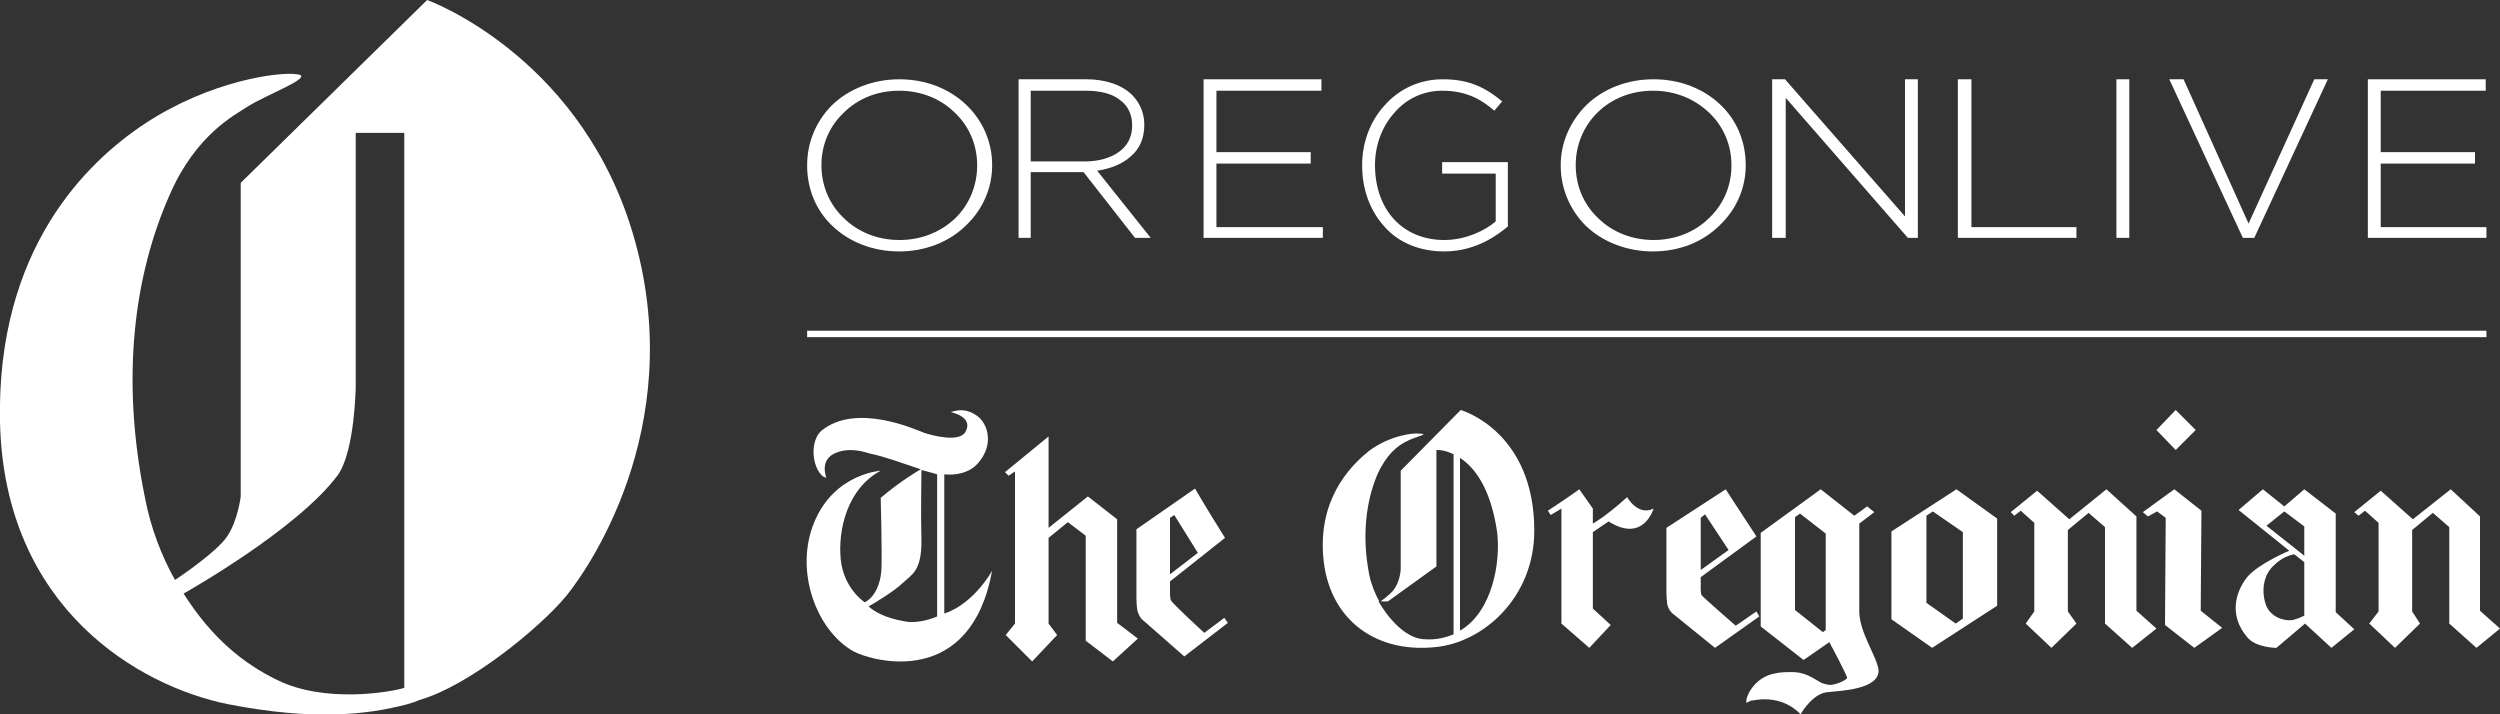
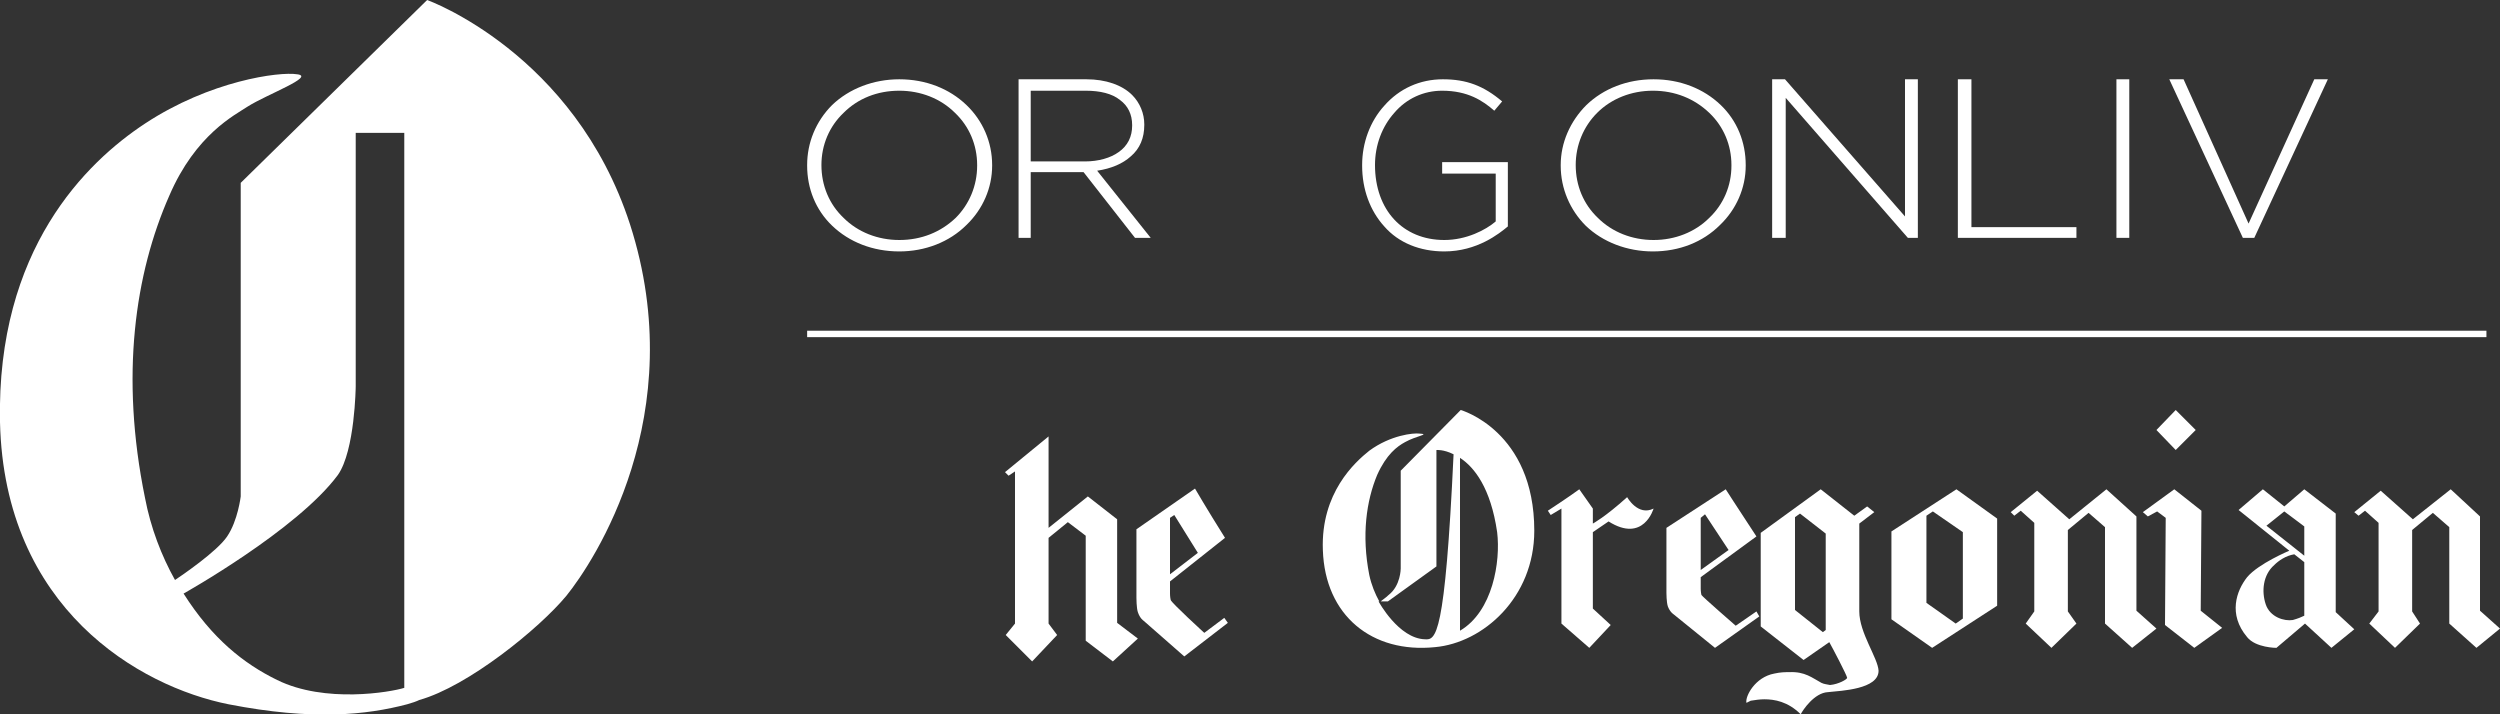
<svg xmlns="http://www.w3.org/2000/svg" width="350" height="100" viewBox="0 0 350 100" aria-labelledby="oregonliveLogoTitle oregonliveLogoDesc" role="img">
  <rect x="0" y="0" width="350" height="100" fill="#333333" stroke="none" />
  <title id="oregonliveLogoTitle">oregonlive.com logo</title>
  <desc id="oregonliveLogoDesc">The OREGONLIVE.com black lettering on a transparent background</desc>
  <g fill="none">
    <g fill="#FFF">
      <polygon points="113 47.2 348.1 47.2 348.1 46.3 113 46.3" />
      <path d="M115 23.1C115 20.3 116.1 17.7 118.1 15.8 120.1 13.8 122.8 12.7 125.9 12.7 128.9 12.7 131.7 13.8 133.7 15.8 135.7 17.7 136.8 20.3 136.8 23.1L136.8 23.2C136.8 26 135.7 28.6 133.8 30.5 131.7 32.5 129 33.6 125.9 33.6 122.9 33.6 120.1 32.5 118.1 30.5 116.1 28.6 115 26 115 23.1L115 23.1ZM125.9 35.2C129.5 35.2 132.9 33.9 135.3 31.5 137.6 29.3 138.9 26.3 138.9 23.2 138.9 23.1 138.9 23.1 138.9 23.1 138.9 19.9 137.6 16.9 135.3 14.7 132.9 12.4 129.6 11.1 125.9 11.1 122.3 11.1 118.9 12.4 116.5 14.7 114.2 17 113 20 113 23.1L113 23.2C113 26.4 114.2 29.4 116.5 31.6 118.9 33.9 122.2 35.2 125.9 35.2Z" />
      <path d="M144.3 12.7L152 12.7C154 12.7 155.7 13.1 156.8 14 157.9 14.8 158.5 16 158.5 17.5L158.5 17.6C158.5 19.1 157.9 20.4 156.6 21.3 155.5 22.1 153.8 22.6 151.9 22.6L144.3 22.6 144.3 12.7ZM144.3 24.1L151.7 24.1 158.9 33.3 158.9 33.3 161.1 33.3 153.6 23.9C155.6 23.6 157.2 22.9 158.3 21.9 159.6 20.8 160.2 19.3 160.2 17.5L160.2 17.4C160.2 15.9 159.6 14.4 158.5 13.3 157.1 11.9 154.8 11.1 152.1 11.1L142.6 11.1 142.6 33.3 144.3 33.3 144.3 24.1Z" />
-       <polyline points="185.2 31.8 170.3 31.8 170.3 22.9 183.5 22.9 183.5 21.3 170.3 21.3 170.3 12.7 185 12.7 185 11.1 168.5 11.1 168.5 33.3 185.2 33.3 185.2 31.8" />
      <path d="M202.2 35.2C206.8 35.2 209.9 32.7 211.1 31.7L211.1 31.7 211.1 22.7 201.9 22.7 201.9 24.3 209.4 24.3 209.4 31C208 32.2 205.3 33.6 202.2 33.6 196.4 33.6 192.5 29.4 192.5 23.1L192.5 23.1C192.5 20.3 193.5 17.7 195.2 15.8 196.9 13.8 199.3 12.7 201.9 12.7 205.5 12.7 207.6 14.1 209.2 15.5L209.2 15.5 210.3 14.2 210.3 14.2C207.7 12 205.3 11.1 202 11.1 198.8 11.1 195.9 12.4 193.8 14.8 191.8 17 190.7 20 190.7 23.1L190.7 23.2C190.7 26.5 191.8 29.5 193.8 31.7 195.8 34 198.8 35.2 202.2 35.2" />
      <path d="M220.6 23.1C220.6 20.3 221.7 17.7 223.6 15.8 225.6 13.8 228.4 12.7 231.4 12.7 234.5 12.7 237.2 13.8 239.3 15.8 241.3 17.7 242.4 20.3 242.4 23.1L242.4 23.2C242.4 26 241.3 28.6 239.3 30.5 237.3 32.5 234.5 33.6 231.5 33.6 228.5 33.6 225.7 32.5 223.7 30.5 221.7 28.6 220.6 26 220.6 23.1L220.6 23.1ZM231.4 35.2C235.1 35.2 238.4 33.9 240.8 31.5 243.1 29.3 244.4 26.3 244.4 23.2 244.4 23.1 244.4 23.1 244.4 23.1 244.4 23.1 244.4 23.1 244.4 23.1 244.4 19.9 243.2 16.9 240.9 14.7 238.5 12.4 235.2 11.1 231.5 11.1 227.8 11.1 224.5 12.4 222.1 14.7 219.8 17 218.5 20 218.5 23.1L218.5 23.2C218.5 26.4 219.8 29.4 222 31.6 224.4 33.9 227.8 35.2 231.4 35.2Z" />
      <polyline points="250 13.7 267.1 33.3 267.1 33.3 268.5 33.3 268.5 11.1 266.7 11.1 266.7 30.3 249.9 11.1 249.9 11.1 248.1 11.1 248.1 33.3 250 33.3 250 13.7" />
      <polyline points="290.7 31.8 276 31.8 276 11.1 274.1 11.1 274.1 33.3 290.7 33.3 290.7 31.8" />
      <polygon points="296.3 33.3 298.1 33.3 298.1 11.1 296.3 11.1" />
      <polyline points="314 33.3 315.6 33.3 325.9 11.1 325.9 11.1 324 11.1 314.8 31.3 305.7 11.1 305.7 11.1 303.7 11.1 314 33.3 314 33.3" />
-       <polyline points="348.1 31.8 333.3 31.8 333.3 22.9 346.5 22.9 346.5 21.3 333.3 21.3 333.3 12.7 348 12.7 348 11.1 331.5 11.1 331.5 33.3 348.1 33.3 348.1 31.8" />
-       <path d="M131.2 86.3C131.2 86.3 128.8 87.4 126.7 87 123.8 86.5 122.4 85.6 121.6 84.9 122.5 84.4 125.3 82.7 126.4 81.6 127.7 80.4 129 79.9 129 75.8 128.9 72.1 129 66.5 129 65.8 129.8 66 130.5 66.2 131.2 66.4L131.2 86.3ZM132.2 85.9L132.2 66.4C132.2 66.4 135.5 66.9 137.2 64.5 139 62.2 138.4 59.5 136.9 58.3 135.3 57.1 134 57.4 133.1 57.7 133.1 57.7 136.3 58.3 135.2 60.4 134.4 62 130.6 61 129.4 60.6 128.3 60.2 119.9 56.3 115 60.3 113.4 61.7 113.6 65.3 115.2 66.7L115.7 66.9C115.7 66.9 114.7 64.5 116.8 63.5 118.9 62.5 121.1 63.3 121.8 63.5 123.8 63.9 126.5 64.9 128.9 65.7 128.4 66 126 67.4 123.3 69.7 123.3 69.7 123.5 77.3 123.4 79.6 123.3 82 122.3 83.7 121.1 84.3 121 84.3 121 84.3 120.9 84.2 120.9 84.2 118.1 82.3 117.7 78.3 117.3 74.2 118.6 68.4 123.3 65.9 123.3 65.9 116.8 66.3 114 73.1 111.2 79.8 114.2 88.2 119.5 91.2 122.4 92.7 135.9 96.3 138.9 79.9 138.9 79.9 136.4 84.5 132.2 85.9Z" />
      <path d="M274.8 86.6L273.8 87.3 269.7 84.4 269.7 72.2 270.6 71.6 274.8 74.5 274.8 86.6ZM264.8 74.4L264.8 86.7 270.5 90.7 279.6 84.8 279.6 72.6 273.9 68.5 264.8 74.4Z" />
      <path d="M322.6 86.2C322.2 86.4 321.7 86.6 321 86.8 319.8 87 317.8 86.4 317.2 84.6 316.6 82.8 316.8 80.5 318.4 79.1 319 78.5 320 77.8 321.2 77.6L322.6 78.7 322.6 86.2ZM317.3 73.6L319.8 71.6 322.6 73.7 322.6 77.8 317.3 73.6ZM327 71.9L322.6 68.5 319.8 70.9 316.8 68.5 313.4 71.4 320.5 77.1C320.5 77.1 316.2 78.9 314.6 80.8 313.1 82.7 311.9 86 314.6 89.2 315.8 90.7 318.7 90.7 318.7 90.7L322.7 87.3 326.4 90.7 329.6 88.1 327 85.7 327 71.9Z" />
      <polyline points="307.4 60.2 304.6 57.4 301.9 60.2 304.6 63 307.4 60.2" />
      <path d="M227.8 69.6C224.7 72.4 223 73.3 223 73.3L223 71.2 221.1 68.5C219.9 69.4 216.7 71.5 216.7 71.5L217.1 72.1 218.6 71.2 218.6 87.3 222.5 90.7 225.5 87.5 223 85.2 223 74.5 225.2 73C230.1 76.1 231.5 71.2 231.5 71.2 229.3 72.3 227.8 69.6 227.8 69.6" />
      <polyline points="308.2 71.5 304.4 68.5 300 71.7 300.7 72.3 302 71.6 303.2 72.5 303.1 87.5 307.2 90.7 311.1 87.9 308.1 85.5 308.2 71.5" />
-       <path d="M204.4 88.3L204.4 64.1C206.4 65.4 208.7 68.3 209.6 74.5 210.1 78.6 209 85.6 204.4 88.3ZM204.5 57.4L196.1 65.9 196.1 79.6C196.1 79.6 196.1 82 194.4 83.3 194 83.7 193.5 84 193.3 84.2L194.3 84.2 201.1 79.3 201.1 63C201.1 63 202.1 62.9 203.5 63.6L203.5 88.8C202.3 89.3 201 89.6 199.5 89.5 195.8 89.4 193 84.2 193 84.2L193.1 84.2C192.5 83.1 192 81.9 191.7 80.5 190.6 74.9 191.3 70.1 192.8 66.5 194.1 63.6 195.6 62.5 196.7 61.9 198.3 61 200.3 60.8 198.7 60.7 197.9 60.6 194.7 60.9 191.7 63.1 189.7 64.7 184.9 69 185.2 77 185.5 86.2 192.1 91.5 200.9 90.6 207.6 90 214.8 83.7 214.8 74.3 214.8 60.3 204.5 57.4 204.5 57.4Z" />
+       <path d="M204.4 88.3L204.4 64.1C206.4 65.4 208.7 68.3 209.6 74.5 210.1 78.6 209 85.6 204.4 88.3ZM204.5 57.4L196.1 65.9 196.1 79.6C196.1 79.6 196.1 82 194.4 83.3 194 83.7 193.5 84 193.3 84.2L194.3 84.2 201.1 79.3 201.1 63C201.1 63 202.1 62.9 203.5 63.6C202.3 89.3 201 89.6 199.5 89.5 195.8 89.4 193 84.2 193 84.2L193.1 84.2C192.5 83.1 192 81.9 191.7 80.5 190.6 74.9 191.3 70.1 192.8 66.5 194.1 63.6 195.6 62.5 196.7 61.9 198.3 61 200.3 60.8 198.7 60.7 197.9 60.6 194.7 60.9 191.7 63.1 189.7 64.7 184.9 69 185.2 77 185.5 86.2 192.1 91.5 200.9 90.6 207.6 90 214.8 83.7 214.8 74.3 214.8 60.3 204.5 57.4 204.5 57.4Z" />
      <polyline points="299.1 72.3 294.9 68.5 289.7 72.7 285.2 68.7 281.5 71.7 282 72.2 282.9 71.5 284.8 73.2 284.8 85.6 283.6 87.3 287.2 90.7 290.7 87.3 289.5 85.6 289.5 74.2 292.4 71.8 294.7 73.8 294.7 87.3 298.5 90.7 301.9 88 299.1 85.5 299.1 72.3" />
      <polyline points="347.2 72.3 343.1 68.5 337.8 72.7 333.3 68.7 329.6 71.7 330.2 72.2 331.1 71.5 333 73.2 333 85.6 331.7 87.3 335.3 90.7 338.8 87.3 337.7 85.6 337.7 74.2 340.6 71.8 342.9 73.8 342.9 87.3 346.7 90.7 350 88 347.2 85.5 347.2 72.3" />
      <polyline points="156.4 72.7 152.3 69.5 146.8 73.9 146.8 65.4 146.8 61.1 140.7 66.1 141.2 66.6 142.1 66 142.1 87.3 140.8 88.9 144.5 92.6 148 88.9 146.8 87.3 146.8 75.3 149.5 73.1 152 75 152 89.7 155.8 92.6 159.3 89.4 156.4 87.2 156.4 72.7" />
      <path d="M255.6 88.2L255.2 88.5 251.3 85.4 251.3 72.4 252 71.9 255.6 74.7 255.6 88.2ZM260.3 73.3L262.4 71.7 261.4 70.9 259.6 72.2 254.9 68.5 246.5 74.6 246.5 87.7C246.5 87.7 250.6 90.9 252.5 92.4L256.1 89.9C256.5 90.6 258.6 94.6 258.6 94.9 258.6 95.1 257.4 95.8 256.2 95.9 255.8 95.8 255.4 95.8 255 95.6 253.7 94.9 252.7 94 250.5 94.1 249.9 94.1 249.3 94.1 248.4 94.3 245.7 94.8 244.3 97.5 244.5 98.4 244.5 98.4 244.7 98.3 245.1 98.1 245.7 98 246.4 97.9 247 97.9 248.4 97.9 250.3 98.2 252.1 100 252.4 99.4 254 97 255.9 96.9 257.8 96.7 263 96.5 263 93.9 262.9 92.1 260.3 88.6 260.3 85.6 260.3 84 260.3 73.3 260.3 73.3Z" />
      <path d="M238.1 72.5L238.7 72 242 77 238.1 79.8 238.1 72.5ZM245.9 85.6L243 87.6C243 87.6 238.4 83.6 238.2 83.3 238.1 82.9 238.1 82.4 238.1 82.4L238.1 80.8 245.9 75.1C243.2 71 241.6 68.5 241.6 68.5L233.3 73.9 233.3 83C233.3 83 233.3 84.3 233.5 84.9 233.8 85.7 234.3 86 234.3 86L240.1 90.7 246.3 86.3 245.9 85.6Z" />
      <path d="M163.8 72.5L164.4 72.1 167.7 77.4 163.8 80.4 163.8 72.5ZM168.6 88.6C168.6 88.6 164 84.4 163.9 84 163.8 83.6 163.8 83.1 163.8 83.1L163.8 81.4 171.5 75.3C168.8 71 167.3 68.4 167.3 68.4L159.1 74.1 159.1 83.7C159.1 83.7 159.1 85.1 159.3 85.7 159.6 86.6 160.1 86.9 160.1 86.9L165.8 91.9 171.9 87.2 171.4 86.5 168.6 88.6Z" />
      <path d="M56.6 96.3C54.7 96.9 45.5 98.5 38.8 95.2 34.1 92.9 29.7 89.4 25.7 83.1 25.7 83.1 41.6 74.2 47.3 66.5 49.7 63.1 49.8 54.1 49.8 54.1L49.8 18.6C49.8 18.6 49.7 18.6 56.6 18.6L56.6 96.3ZM59.8 0L33.7 25.6 33.7 69.5C33.7 69.5 33.3 72.9 31.8 75.1 30.4 77.2 25.4 80.6 24.5 81.2 22.6 77.8 21.1 73.9 20.3 69.7 16.8 52.6 18.9 38.3 23.7 27.4 27.4 18.8 32.9 16.1 34.7 14.9 37.4 13.2 44.2 10.7 41.6 10.4 39.1 10 29.4 11.3 20.3 17.3 12.1 22.7-0.5 34.9 0 59.1 0.6 85.2 19.5 96.1 32 98.6 43.8 100.9 51.3 100.1 57 98.6 57.7 98.4 58.3 98.2 58.7 98 65.5 96.1 75.5 88 79.3 83.4 83.1 78.7 96.8 58.1 88.2 31.4 80.4 7.4 59.8 0 59.8 0Z" />
    </g>
  </g>
</svg>